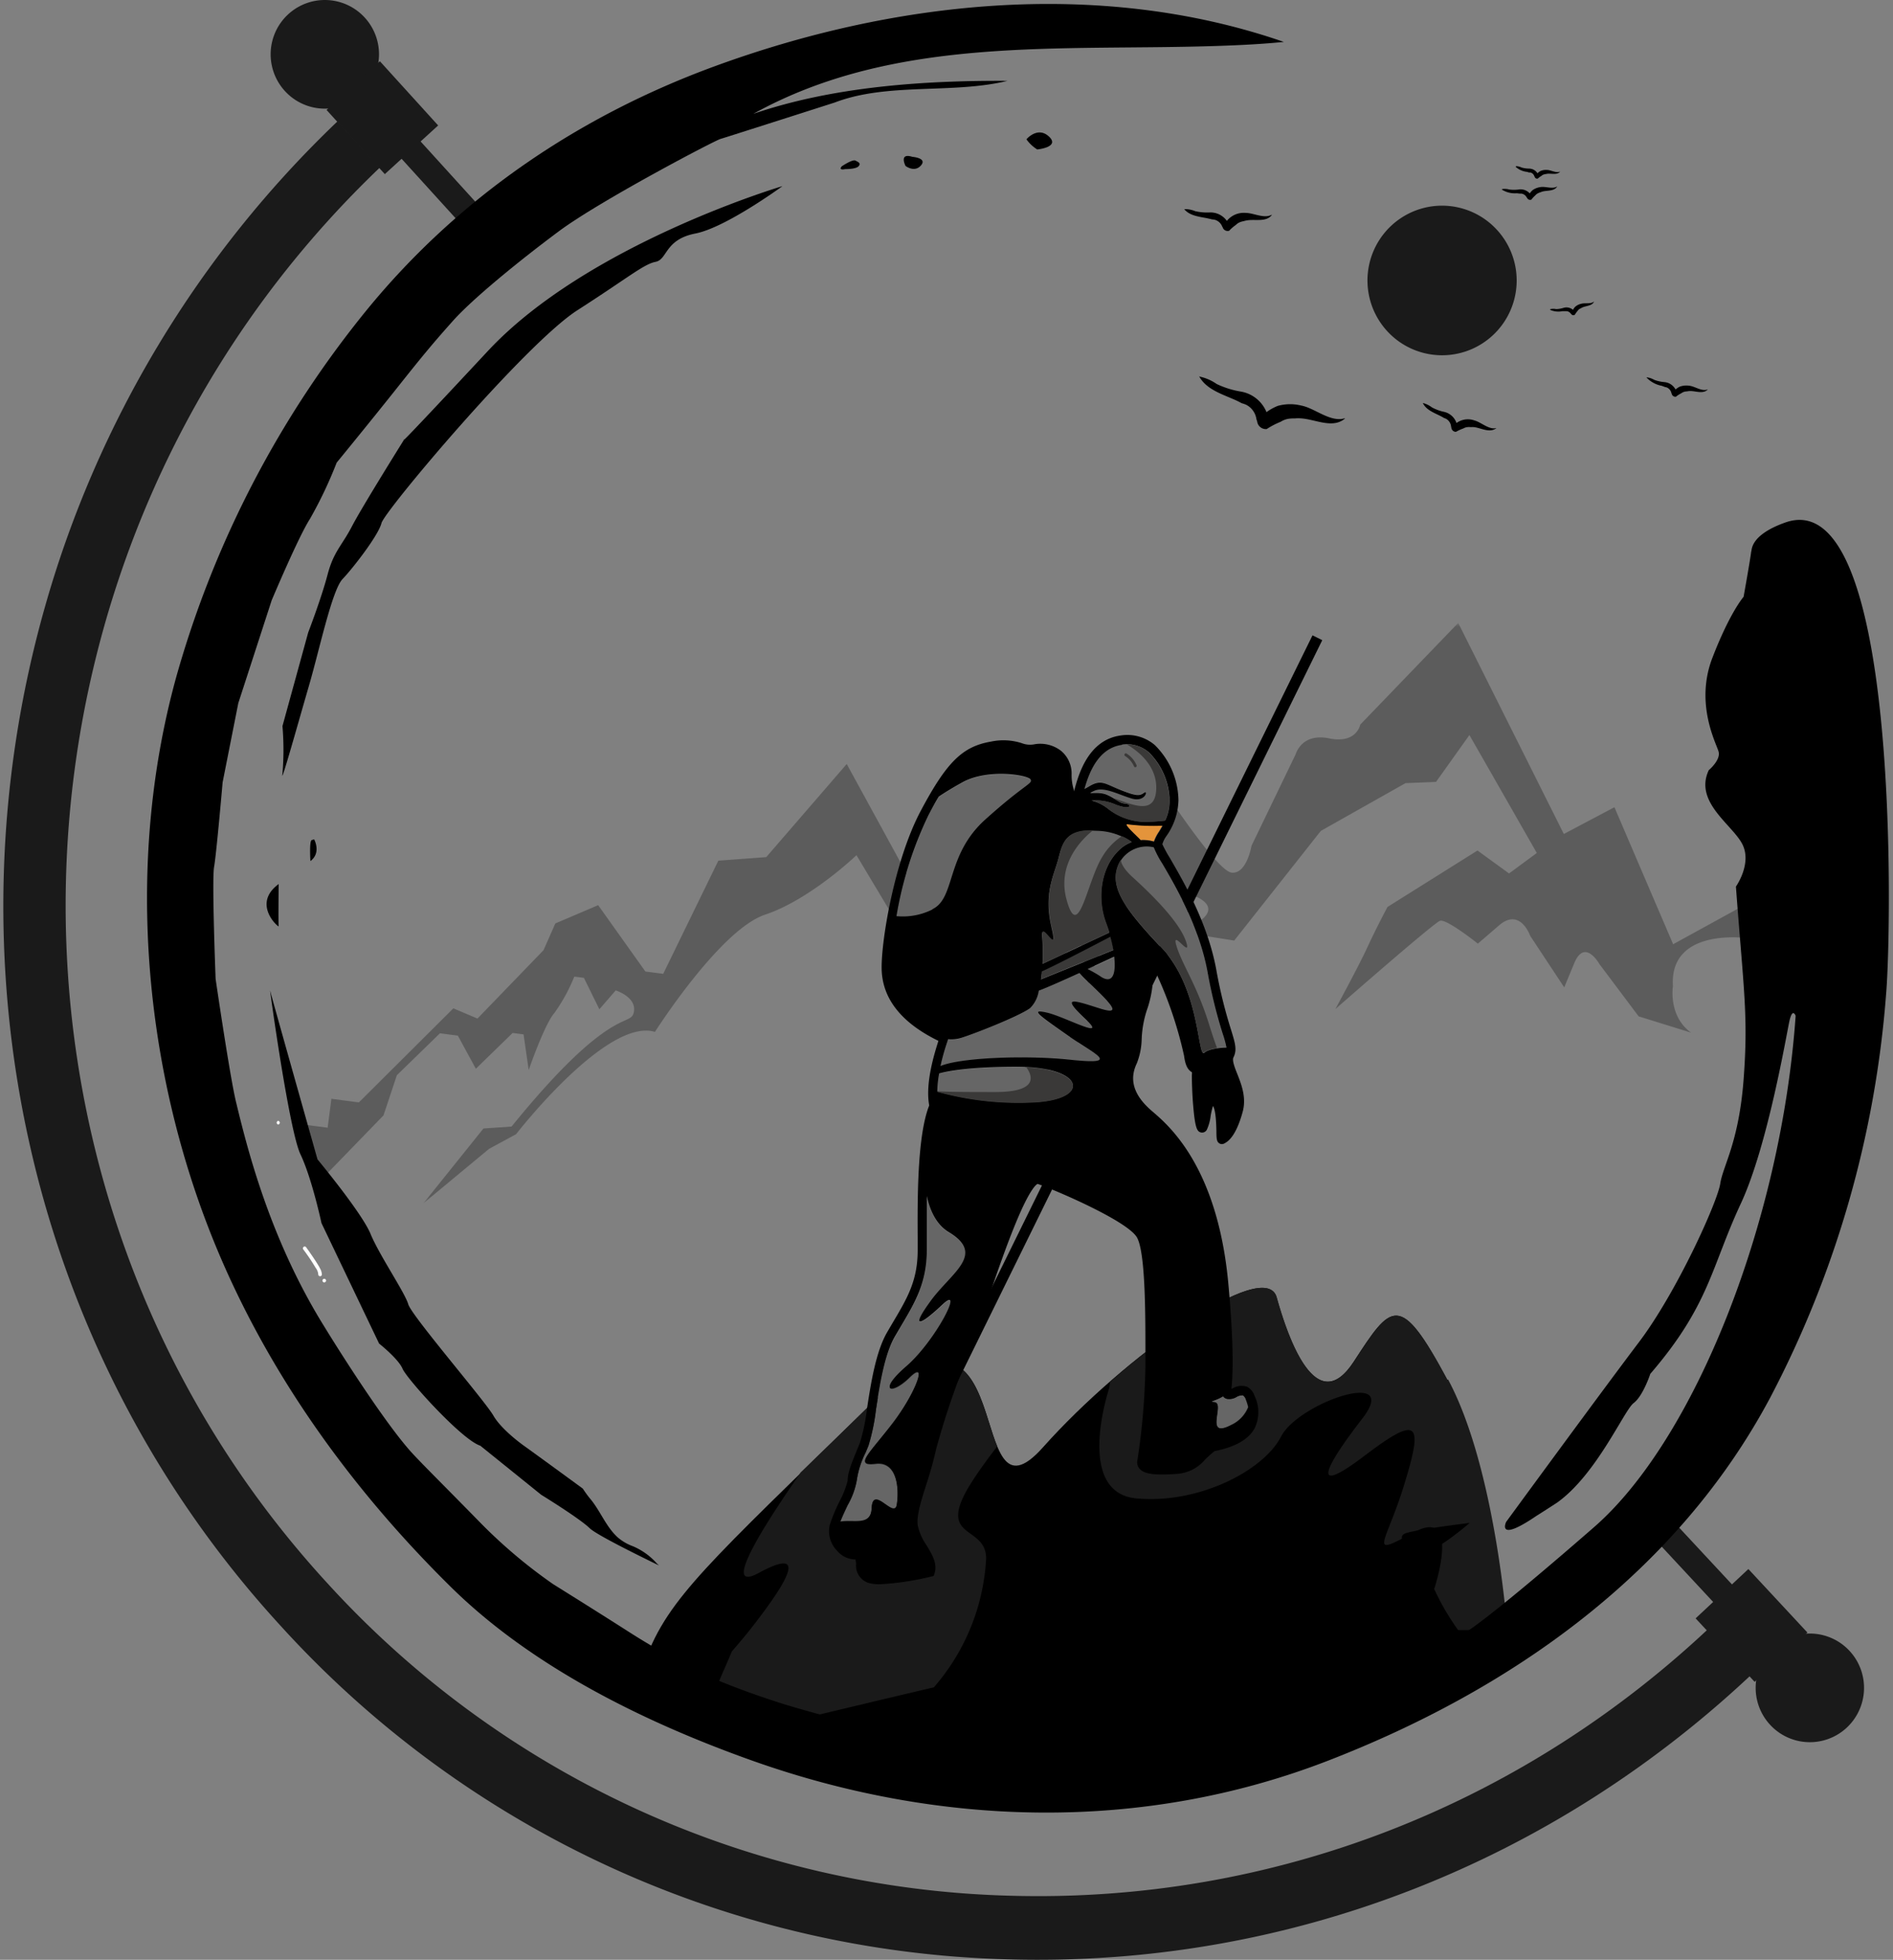
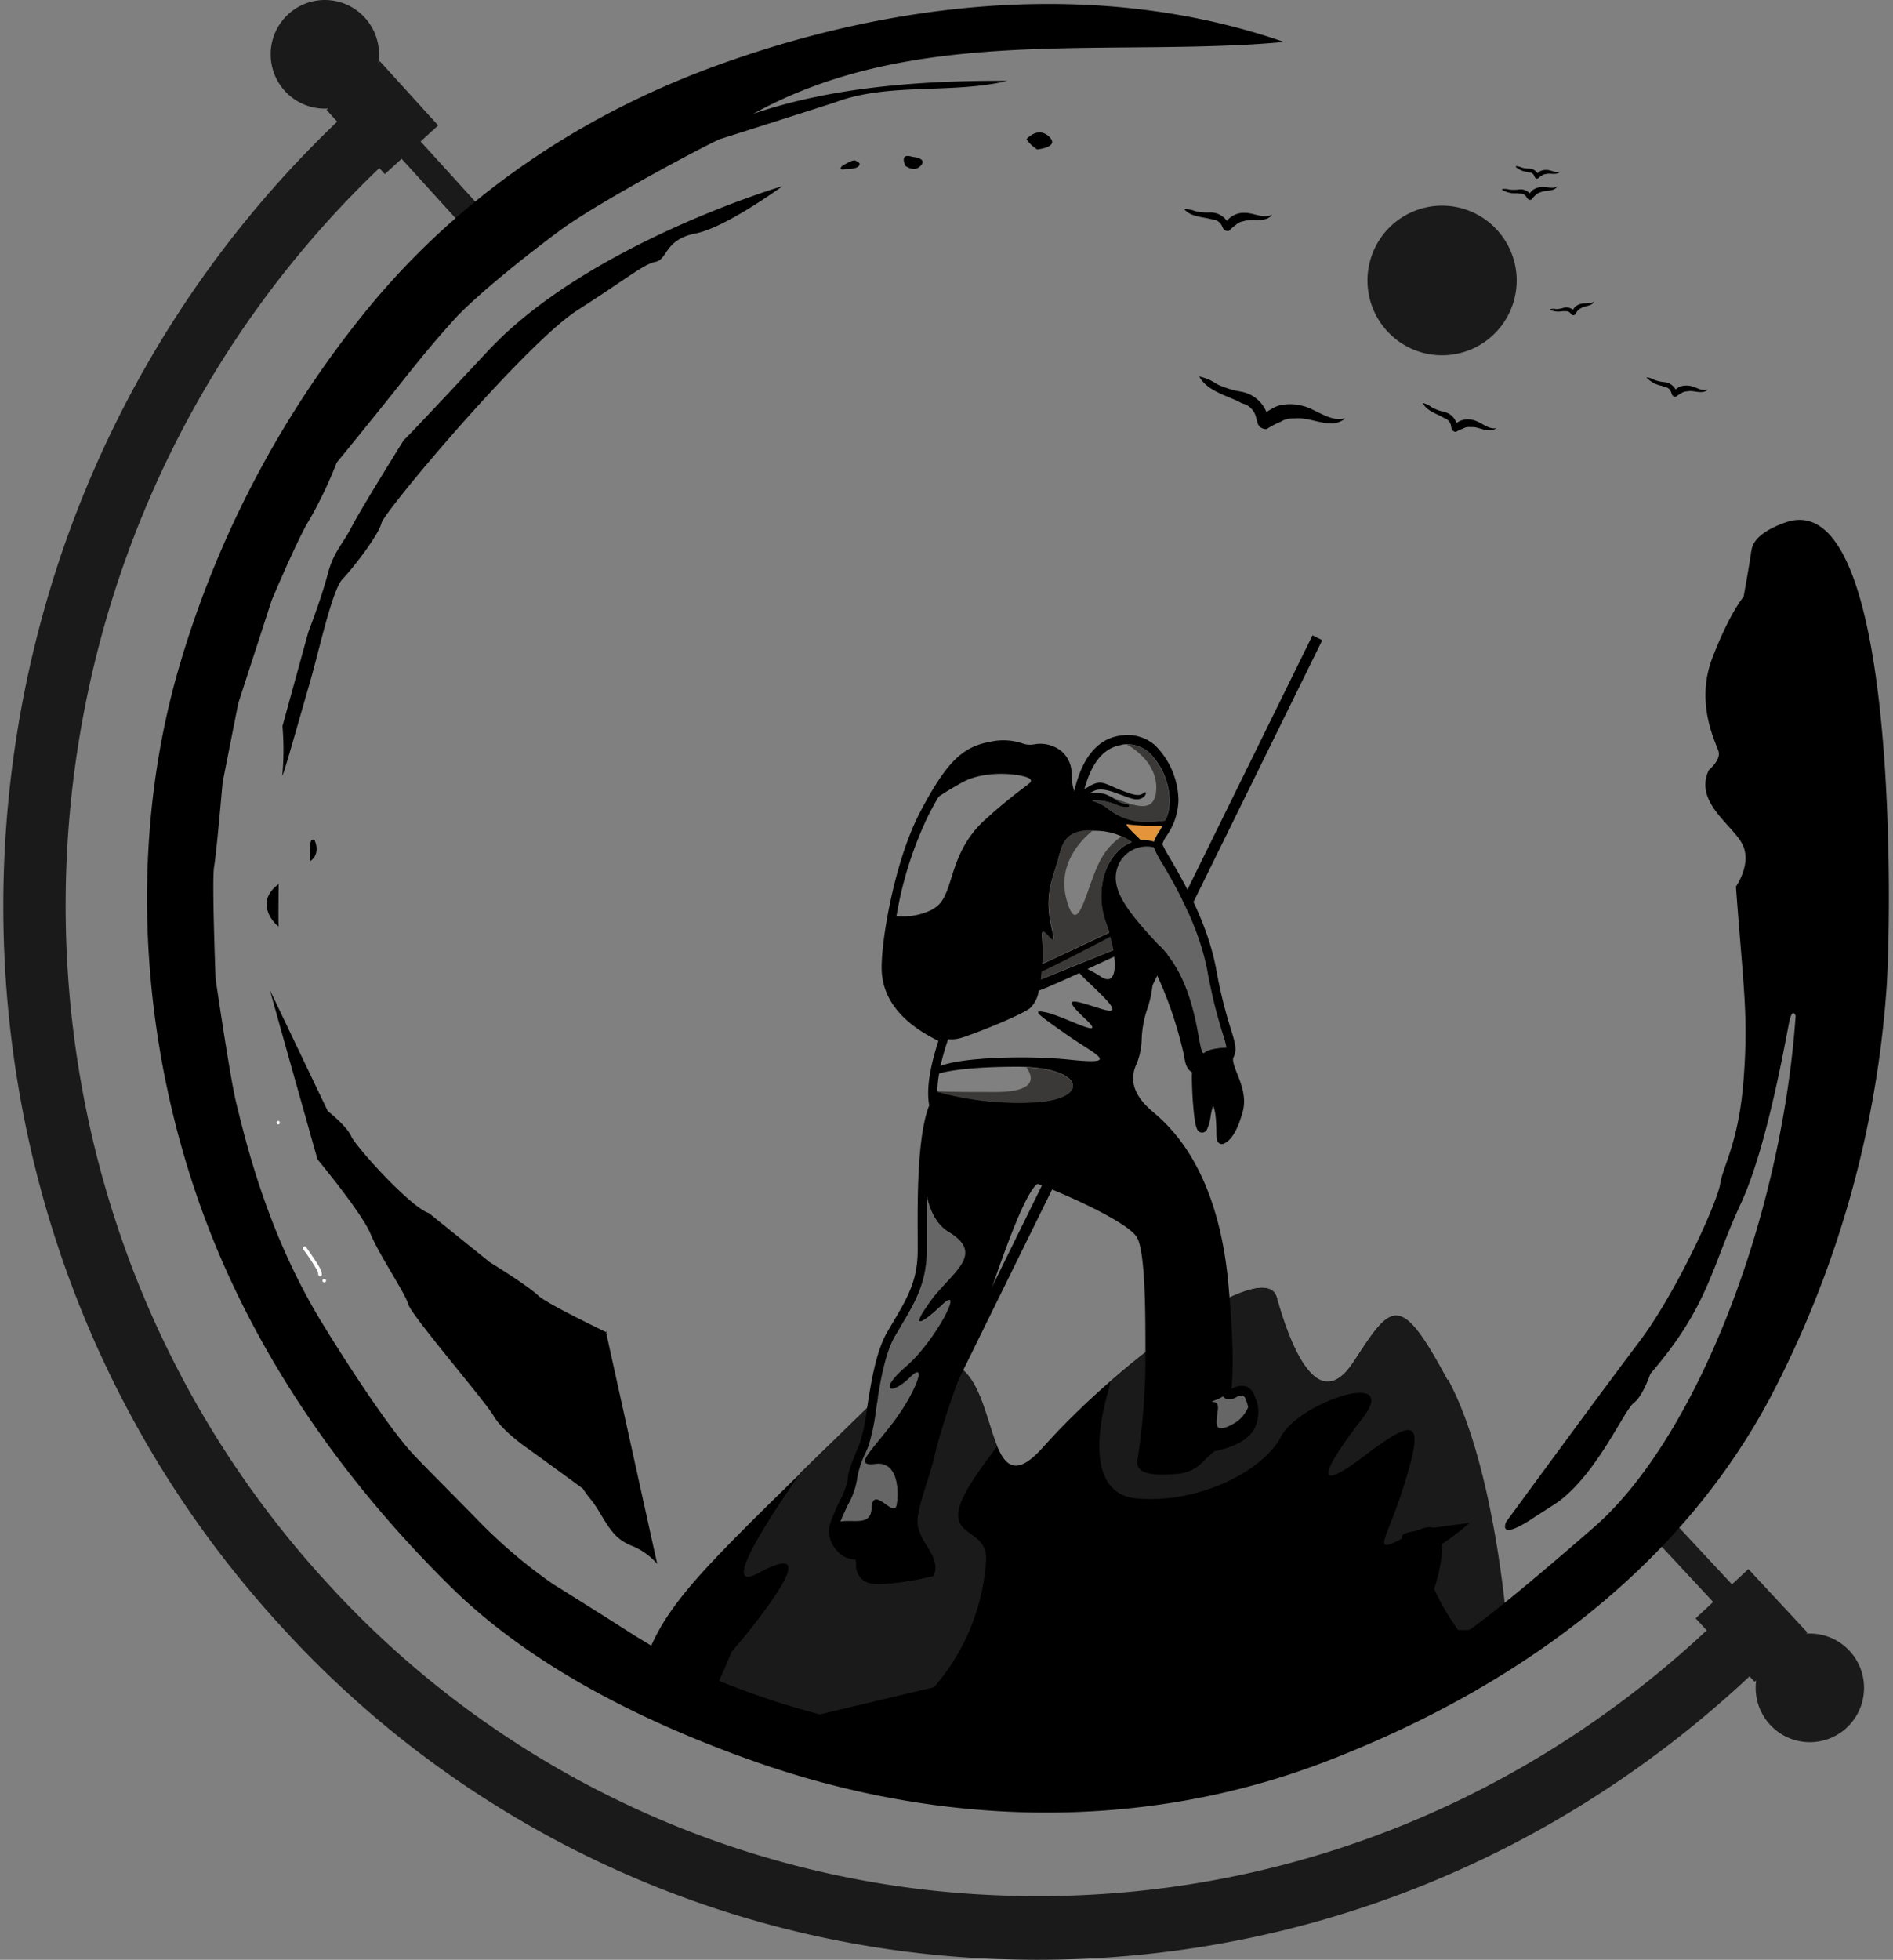
<svg xmlns="http://www.w3.org/2000/svg" width="346" height="358" fill="none">
  <rect width="100%" height="100%" fill="#808080" stroke="none" />
  <g opacity=".28">
    <mask id="a" style="mask-type:luminance" maskUnits="userSpaceOnUse" x="55" y="113" width="265" height="107">
-       <path d="M319.608 113.812H55.266v105.949h264.342V113.812Z" fill="#fff" />
-     </mask>
+       </mask>
    <g mask="url(#a)">
      <path d="m171.253 180.629 10.537-10.523 7.257 8.995 8.415-7.333 1.537 8.824c.183-5.805 10.538-20.874 10.538-20.874l3.866 8.555s1.61-6.502 5.72-4.241c4.11 2.261-.402 4.559-.402 4.559a66.194 66.194 0 0 0-11.758 9.581c-5.11 5.475-13.416 13.212-13.416 13.212l-3.012-.391-15.453 19.114 43.748-39.365 6.757 1.075 15.831-20.031 15.477-8.726 5.586-.233 6.098-8.555 12.318 21.547-5.073 3.74-5.769-4.192-16.453 10.315s-2.012 3.764-3.659 7.333c-1.646 3.568-5.866 11.317-5.866 11.317s17.916-15.693 19.111-16.12c1.196-.428 6.928 4.167 6.928 4.167l3.878-3.336c3.867-3.325 5.684 1.894 5.684 1.894l6.232 9.435 1.854-4.485c1.927-4.534 4.574.22 4.574.22l7.171 9.557 9.574 2.97c-4.208-3.043-3.305-8.482-3.305-8.482-.708-10.828 13.574-8.775 13.574-8.775l.22-6.441-13.758 7.553-10.732-25.03-9.245 4.889-19.307-38.559-17.904 18.577s-.646 3.556-5.684 2.517c-5.037-1.038-6.098 2.848-6.098 2.848l-8.098 16.78s-.878 5.243-3.659 4.889c-2.781-.355-12.708-15.644-12.708-15.644l-4.623 3.239a21.844 21.844 0 0 0-6.818 8.311l-15.757 13.859-2.439-3.19-9.026 8.237-18.953-34.648-14.709 17.013-8.757.647-10.074 20.667-3.256-.415-8.635-12.124-7.83 3.336-2.159 4.889-12.074 12.49-4.403-1.87-17.27 17.184-5.025-.66-.683 5.28-4.622-.599 3.659 9.863 11.171-11.513 2.44-7.333 7.878-7.663 3.27.428 3.292 6.05 6.72-6.539 2 .257.94 6.514s2.866-8.323 4.671-10.389a31.417 31.417 0 0 0 3.659-6.673l1.756.22 2.829 5.745 2.988-3.447s3.916 1.222 3.306 4.009c-.61 2.786-4.135-1.565-22.344 20.862l-5.135.354-10.976 13.664 12-9.948 4.94-2.677s16.551-21.363 25.381-18.687c0 0 11.855-18.65 20.124-21.412 8.269-2.762 16.709-10.865 16.709-10.865l14.635 24.443" fill="#000" />
    </g>
  </g>
  <path d="M275.331 297.795s-2.11-29.503-10.819-45.757c-8.708-16.255-10.208-13.847-17.074-3.312-6.867 10.534-12.014-4.217-14.112-11.733-2.097-7.516-27.941 10.828-42.687 27.388-14.745 16.561-3.72-35.014-32.198-7.113-28.478 27.902-36.333 34.624-40.455 45.929-1.854 5.084 3.586 3.972 6.562 4.094 10.074.416 9.403 3.581 9.403 3.581s46.029 13.334 52.115 12.222c6.086-1.112 45.516-1.662 56.432-8.971 7.489-5.023 32.857-16.316 32.857-16.316" fill="#000" />
  <path d="M180.241 284.838c.158-6.477-9.464-3.312-2.695-13.994 1.366-2.175 3.024-4.399 4.72-6.624-3.379-8.09-4.452-25.983-23.856-6.966-4.098 4.009-8.184 7.956-12.111 11.769-.147.428-16.673 23.221-7.66 18.333 9.013-4.889 5.708 1.063-1.353 10.095-1.062 1.356-2.281 2.786-3.525 4.228a226.563 226.563 0 0 1-1.805 4.192c-4.062 9.264 1.354 11.293 1.354 11.293s21.868-5.292 37.381-8.934a38.965 38.965 0 0 0 9.55-23.429M264.553 252.041c-8.709-16.255-10.209-13.847-17.075-3.312-6.867 10.535-12.014-4.217-14.111-11.733-1.598-5.708-16.843 3.471-30.491 15.46 0 .355-.086.721-.122 1.088 0 0-6.452 19.114 4.964 20.178 11.416 1.063 23.27-5.121 26.429-11.293 3.159-6.172 22.088-12.649 14.868-3.312-7.221 9.337-9.465 14.299.451 6.771 9.915-7.529 10.672-6.013 7.208 5.267-3.464 11.281-6.903 13.444 1.805 8.739 8.708-4.706 3.659 10.376 3.659 10.376a44.693 44.693 0 0 0 4.378 7.504h8.989s-2.11-29.503-10.818-45.758" fill="#1A1A1A" />
  <path d="M227.18 254.872a2.049 2.049 0 0 0-1.22.305 2.514 2.514 0 0 1-1.756.33 1.144 1.144 0 0 1-.683-.476c-1.366.88-2.915.977-1.561 1.1 2.012.183-2.098 6.941 3.22 4.082a6.106 6.106 0 0 0 2.939-3.178 9.12 9.12 0 0 0-.427-1.369 1.49 1.49 0 0 0-.549-.794" fill="#666" />
  <path d="m239.897 116.061-72.866 148.064 1.783.881 72.866-148.064-1.783-.881Z" fill="#000" />
  <path d="M173.434 225.193c-2.244-1.344-3.427-3.862-4.025-6.599v9.814c0 5.988-2.098 9.533-4.757 14.006l-1.085 1.845c-1.878 3.251-2.756 8.824-3.464 13.297a36.79 36.79 0 0 1-1.366 6.6l-.512 1.222a16.68 16.68 0 0 0-1.622 5.096 13.88 13.88 0 0 1-1.659 4.51c-.5 1.063-1.012 2.139-1.366 3.08 2.513-.428 5.598.855 5.745-2.444.195-4.461 4.159 2.102 4.598-.685.439-2.786.146-7.981-3.867-7.492-4.012.489-1.219-1.821 3.086-7.333 4.305-5.512 6.549-11.806 3.171-8.481-3.378 3.324-5.964 2.652-.634-1.956 5.33-4.607 10.757-15.179 6.549-11.219-4.207 3.96-5.866 4.412-2.049-.782 3.818-5.195 10.013-8.421 3.269-12.491" fill="#666" />
  <path d="M208.444 153.442a6.84 6.84 0 0 1 2.439.269c.23-.651.546-1.267.94-1.834.207-.342.426-.696.634-1.087a38.066 38.066 0 0 1-6.233-.233c-1.219-.329 1.22 1.822 2.245 2.885" fill="#E4943B" />
  <path d="M220.089 192.245a8.376 8.376 0 0 1 4.061-.928 19.459 19.459 0 0 0-.695-2.567 88.405 88.405 0 0 1-2.744-11.219c-1.537-8.335-5.915-15.815-8.269-19.824a16.792 16.792 0 0 1-1.574-2.994 5.665 5.665 0 0 0-6.269 2.799c-2.158 4.216.805 8.335 7.769 15.68 6.965 7.345 6.526 20.056 7.721 19.053Z" fill="#666" />
  <path d="M202.965 171.023c-2.256 1.223-9.635 5.048-12.513 6.331 0 .514-.098 1.015-.171 1.503 3.452-1.417 10.77-4.363 13.245-5.353a26.155 26.155 0 0 0-.561-2.444" fill="#3A3938" />
-   <path d="M180.089 149.784c7.318-6.576 8.769-6.539 8.245-7.333-.525-.795-7.806-2.017-12.452.55-2.013 1.112-3.379 1.979-4.306 2.603-.585.99-1.219 2.077-1.841 3.312a68.116 68.116 0 0 0-5.891 18.528 11.91 11.91 0 0 0 6.574-1.222c4.28-2.054 2.378-9.778 9.671-16.39M190.567 175.909l12.197-5.707a31.19 31.19 0 0 0-.549-1.613c-1.732-4.522-1.037-10.181 2.342-13.444a6.568 6.568 0 0 1 2.329-1.491 11.704 11.704 0 0 0-6.549-2.078c-5.537-.33-6.098 2.164-6.855 5.109-.756 2.945-2.744 6.428-1.28 12.454 1.463 6.025-2.025-1.662-1.696 1.882.137 1.626.157 3.26.061 4.888ZM204.774 144.23c2.806 1.1 3.501 1.149 4.306.514.805-.636.292 1.809-2.257 1.051s-5.073-2.261-6.89-1.393c-1.818.867.585 0 2.353.708 1.769.709 2.196 1.54 3.367 1.614 1.17.073 1.317 1.32-1.683.22a9.073 9.073 0 0 0-4.452-.77 8.17 8.17 0 0 1 3.061 1.601 11.256 11.256 0 0 0 7.501 2.346 28.087 28.087 0 0 0 2.854-.195 8.299 8.299 0 0 0 .805-3.593 12.772 12.772 0 0 0-3.732-8.824 6.087 6.087 0 0 0-4.989-1.467c-4.463.611-6.098 5.28-6.854 8.054.232-.11.525-.269.89-.489 2.196-1.32 2.891-.44 5.696.672M185.956 194.942c-8.659 0-12.684.782-14.294 1.222a20.194 20.194 0 0 0-.342 3.3 55.63 55.63 0 0 0 17.868 1.931c10.33-.623 9.013-6.465-3.232-6.465M198.805 177.133c.707.366 1.524.831 2.439 1.393 2.305 1.466 2.817-.709 2.439-3.667l-4.878 2.261M198.695 179.248a21.244 21.244 0 0 1-1.427-1.467c-2.903 1.32-5.879 2.652-7.428 3.227a5.762 5.762 0 0 1-1.585 3.202c-2.171 1.54-10.379 4.742-12.55 5.402a5.968 5.968 0 0 1-2.44.256c0 .135-.097.318-.17.538-.281.929-.793 2.53-1.22 4.363 3.598-1.527 15.404-2.016 23.697-1.149 9.489.99 4.72-.88-.524-4.509-5.244-3.63-7.001-4.889-3.659-4.082 3.342.806 11.33 5.218 6.964 1.136s-2.524-3.593 2.305-2.016c4.83 1.576 2.44-.77-1.939-4.889" fill="#666" />
  <path d="M227.823 253.287a3.131 3.131 0 0 0-2.513.33l-.219.098a.338.338 0 0 0 0-.11c.158-1.736.585-6.38-.574-19.066-1.963-21.461-10.976-29.014-13.867-31.495-3.403-2.872-4.342-5.769-2.854-8.824.551-1.407.849-2.901.878-4.412a19.296 19.296 0 0 1 1.122-5.793 19.91 19.91 0 0 0 .964-6.404v-1.002a72.415 72.415 0 0 1 5.659 16.242c.268 2.017.781 2.554 1.342 2.97h.085c.031.19.031.384 0 .574 0 1.088.061 3.532.244 5.573.354 4.278.756 4.694 1.366 4.889a.972.972 0 0 0 1.134-.501c.35-.775.58-1.6.683-2.444.099-.638.246-1.267.439-1.882.525.782.598 3.47.622 4.534 0 1.54.061 2.016.574 2.322a.88.88 0 0 0 .853 0c.513-.269 2.074-1.039 3.366-5.757.732-2.639-.231-5.059-1-7.002-.487-1.223-.951-2.445-.67-2.983.683-1.368.304-2.578-.44-5.01a85.379 85.379 0 0 1-2.707-11c-1.586-8.628-6.098-16.267-8.464-20.373a23.798 23.798 0 0 1-1.391-2.542 4.994 4.994 0 0 1 .781-1.552 11.778 11.778 0 0 0 2.159-6.466 14.466 14.466 0 0 0-4.318-10.095 7.73 7.73 0 0 0-6.257-1.747c-5.964.819-7.708 7.235-8.452 9.973.006.081.006.163 0 .244a9.013 9.013 0 0 1-.5-3.178 5.37 5.37 0 0 0-1.951-4.253 6.195 6.195 0 0 0-4.964-1.161c-.73.122-1.48.046-2.171-.22a10.958 10.958 0 0 0-5.647-.293c-5.22.892-8.098 3.727-12.855 12.674-4.756 8.946-7.208 23.551-7.135 28.769.074 5.463 3.574 9.912 10.379 13.224-.719 2.261-2.439 7.712-1.683 11.794-2.207 5.536-2.146 17.196-2.11 24.198v2.274c0 5.524-1.89 8.726-4.512 13.138-.354.599-.72 1.222-1.086 1.858-2.049 3.532-2.951 9.276-3.659 13.895a35.743 35.743 0 0 1-1.28 6.221c-.171.44-.342.856-.5 1.222-1.098 2.677-1.757 4.29-1.757 5.732a17.123 17.123 0 0 1-1.487 3.789 30.526 30.526 0 0 0-1.806 4.363 5.125 5.125 0 0 0 1.342 4.644c.409.496.921.896 1.5 1.173.58.276 1.212.422 1.854.428.087.29.132.59.134.892a3.282 3.282 0 0 0 2.281 3.398 7.096 7.096 0 0 0 2.061.244 50.152 50.152 0 0 0 9.391-1.405l.452-.11.146-.452c.585-1.785-.439-3.471-1.427-5.109a10.106 10.106 0 0 1-1.634-3.666c-.244-1.772.573-4.327 1.512-7.333a67.356 67.356 0 0 0 1.842-6.588 145.798 145.798 0 0 1 5.329-15.888c1.537-4.167 3.135-8.469 4.623-12.857 2.073-6.111 3.768-10.669 5.183-13.932 2.196-5.048 3.208-5.708 3.415-5.793 3.086 1.051 16.416 6.746 18.161 9.777 1.524 2.652 1.536 13.627 1.548 19.554v4.168a126.772 126.772 0 0 1-1.451 16.915 1.791 1.791 0 0 0 .39 1.625c.842.978 2.842 1.222 6.66.941a7.322 7.322 0 0 0 5.256-2.566 20.775 20.775 0 0 1 1.781-1.601c3.744-.734 6.208-2.127 7.318-4.156a6.76 6.76 0 0 0 0-5.915 2.857 2.857 0 0 0-.562-1.025 2.818 2.818 0 0 0-.926-.71m-22.759-117.254a6.098 6.098 0 0 1 4.989 1.466 12.75 12.75 0 0 1 3.732 8.824 8.212 8.212 0 0 1-.805 3.581c-.947.125-1.9.194-2.854.208a11.25 11.25 0 0 1-7.501-2.298 8.177 8.177 0 0 0-3.086-1.552 9.07 9.07 0 0 1 4.452.77c3 1.1 2.854-.146 1.683-.22-1.171-.073-1.61-.855-3.366-1.613s-4.159.147-2.354-.709c1.805-.855 4.354.636 6.891 1.393 2.537.758 3.061-1.686 2.256-1.051-.805.636-1.5.587-4.305-.513-2.805-1.1-3.5-1.992-5.696-.672-.366.22-.658.379-.89.489.781-2.775 2.439-7.443 6.854-8.054m7.452 14.763c-.207.392-.427.746-.634 1.088a7.708 7.708 0 0 0-.939 1.833 6.888 6.888 0 0 0-2.439-.269c-.988-1.063-3.501-3.214-2.244-2.884 2.067.248 4.152.325 6.232.232m-20.319 18.479c-1.464-6.025.512-9.508 1.28-12.453.769-2.946 1.318-5.427 6.855-5.097 2.343.01 4.628.734 6.549 2.078a6.69 6.69 0 0 0-2.329 1.479c-3.379 3.238-4.074 8.897-2.342 13.443.183.514.378 1.052.549 1.626l-12.196 5.707a34.523 34.523 0 0 0-.061-4.888c-.366-3.532 3.146 4.143 1.683-1.882m-1.732 8.127c2.878-1.283 10.257-5.145 12.513-6.331.22.819.415 1.662.561 2.445-2.439.989-9.757 3.935-13.245 5.353.073-.489.134-1.003.171-1.504m-20.002-11.28a12.038 12.038 0 0 1-6.574 1.222 68.162 68.162 0 0 1 5.891-18.528c.646-1.222 1.219-2.322 1.841-3.312.927-.623 2.293-1.491 4.306-2.603 4.647-2.567 11.94-1.357 12.452-.55.512.807-.951.77-8.245 7.333-7.293 6.563-5.39 14.336-9.671 16.389m-.256 71.472c-3.818 5.194-2.159 4.754 2.049.782 4.207-3.972-1.22 6.612-6.55 11.219-5.33 4.608-2.744 5.292.634 1.956 3.379-3.337 1.074 2.945-3.171 8.481-4.244 5.537-7.098 7.834-3.085 7.333 4.012-.501 4.305 4.693 3.866 7.492-.439 2.799-4.403-3.776-4.598.685-.146 3.299-3.232 2.016-5.744 2.444.353-.941.865-2.017 1.365-3.08a13.858 13.858 0 0 0 1.659-4.51 16.68 16.68 0 0 1 1.622-5.096l.513-1.222a37.8 37.8 0 0 0 1.378-6.6c.695-4.473 1.573-10.046 3.451-13.297l1.086-1.845c2.659-4.473 4.756-8.018 4.756-14.006v-9.814c.598 2.737 1.781 5.255 4.025 6.599 6.745 4.07.537 7.333-3.269 12.491m19.027-36.249a55.63 55.63 0 0 1-17.868-1.931c.023-1.108.137-2.211.342-3.3 1.61-.452 5.622-1.222 14.294-1.222 12.196 0 13.562 5.842 3.232 6.465m11.501-17.22c-4.879-1.577-6.672-2.066-2.305 2.016 4.366 4.082-3.659-.366-6.964-1.136-3.306-.77-1.537.44 3.659 4.082 5.195 3.642 10.013 5.499.524 4.509-8.294-.867-20.1-.378-23.697 1.149a41.489 41.489 0 0 1 1.219-4.363c.073-.22.134-.403.171-.538a6.178 6.178 0 0 0 2.439-.256c2.171-.66 10.379-3.862 12.538-5.402a5.678 5.678 0 0 0 1.598-3.202c1.549-.575 4.525-1.907 7.427-3.227.342.391.805.88 1.427 1.467 4.367 4.155 6.781 6.502 1.939 4.889m.549-5.696a22.873 22.873 0 0 0-2.439-1.393l4.879-2.261c.341 2.945-.171 5.121-2.44 3.666m3.415-20.837a5.664 5.664 0 0 1 6.269-2.799 17.33 17.33 0 0 0 1.573 2.994c2.354 4.009 6.733 11.489 8.257 19.824a90.098 90.098 0 0 0 2.757 11.219c.288.835.52 1.688.695 2.554-1.22 0-3.232.245-4.061.941-1.22 1.003-.757-11.708-7.721-19.053-6.964-7.345-9.927-11.464-7.769-15.68Zm20.6 102.661c-5.318 2.86-1.22-3.899-3.22-4.082-1.354-.122.195-.22 1.561-1.1.16.239.404.409.683.477a2.525 2.525 0 0 0 1.756-.33 2.043 2.043 0 0 1 1.22-.306c.266.196.459.476.549.794.178.445.32.902.427 1.369a6.105 6.105 0 0 1-2.94 3.178" fill="#000" />
  <path d="M206.87 153.789a7.986 7.986 0 0 0-1.805-1.039 11.393 11.393 0 0 0-3.525 3.667c-2.866 4.485-4.403 16.022-6.61 7.87-1.781-6.611 2.988-11.146 4.878-12.624-5.037-.147-5.573 2.285-6.317 5.133-.744 2.847-2.745 6.416-1.281 12.441 1.464 6.025-2.049-1.65-1.683 1.882.136 1.626.156 3.26.061 4.889l12.196-5.708c-.171-.574-.366-1.112-.549-1.625-1.732-4.51-1.036-10.168 2.342-13.444a6.708 6.708 0 0 1 2.33-1.479M187.602 194.977c1.135 1.576 2.184 4.46-5.5 4.509-4.403 0-8.038 0-10.782-.134v.11a55.63 55.63 0 0 0 17.868 1.931c9.842-.587 9.098-5.915-1.586-6.416ZM210.079 150.11a28.088 28.088 0 0 0 2.854-.196 8.298 8.298 0 0 0 .804-3.593 12.768 12.768 0 0 0-3.732-8.824 6.004 6.004 0 0 0-4.073-1.528c1.744 1.002 5.695 3.801 5.391 8.396-.305 4.596-4.306 2.591-7.757 1.467.591.49 1.303.811 2.061.929 1.22.073 1.317 1.32-1.683.22a9.095 9.095 0 0 0-4.452-.77 8.172 8.172 0 0 1 3.086 1.601 11.255 11.255 0 0 0 7.501 2.346" fill="#3A3938" />
-   <path d="M207.724 139.758a4.609 4.609 0 0 0-1.854-2.126.269.269 0 0 0-.268.452 4.211 4.211 0 0 1 1.683 1.943.26.26 0 0 0 .354.085.252.252 0 0 0 .12-.26.25.25 0 0 0-.035-.094ZM220.089 192.241a5.183 5.183 0 0 1 2.366-.783c-.403-1.063-.866-2.444-1.378-4.069-2.305-7.492-4.879-10.914-6.013-14.495-1.134-3.581 2.781 2.444 1.756-.782-1.024-3.227-5.183-7.688-9.83-11.904-1.525-1.393-2.073-2.444-2.134-3.153l-.257.452c-2.158 4.216.805 8.335 7.769 15.68 6.965 7.345 6.526 20.056 7.721 19.054Z" fill="#3A3938" />
  <path d="m76.714 25.66-3.472 3.168 11.225 12.353 3.472-3.168L76.714 25.66Z" fill="#1A1A1A" />
  <path d="M58.416 231.536c-.244-.415-.5-.831-.756-1.222a67.71 67.71 0 0 0-1.683-2.444.333.333 0 0 0-.2-.155.332.332 0 0 0-.251.033.356.356 0 0 0-.122.452 35.68 35.68 0 0 1 1.585 2.261c.232.366.476.745.695 1.124a2.3 2.3 0 0 1 .488 1.222.331.331 0 0 0 .33.33.328.328 0 0 0 .329-.33 2.448 2.448 0 0 0-.415-1.222M59.267 233.602a.328.328 0 0 0-.33.33.33.33 0 0 0 .33.329.328.328 0 0 0 .33-.329.331.331 0 0 0-.33-.33ZM50.856 204.75a.344.344 0 0 0-.278.336.34.34 0 0 0 .278.336.344.344 0 0 0 .278-.336.34.34 0 0 0-.278-.336Z" fill="#fff" />
  <path d="M274.627 34.532a3.19 3.19 0 0 1 1.22.086c.575.08 1.157.08 1.732 0a2.265 2.265 0 0 1 2.049.733.106.106 0 0 1 0-.06c.152-.212.328-.405.524-.575a3.29 3.29 0 0 1 1.488-.55c.915-.135 2.196.44 3-.135-.524.941-1.829.721-2.744.966l-.427.159a2.14 2.14 0 0 0-.426.183c-.157.09-.297.205-.415.342a5.476 5.476 0 0 0-.72.782.596.596 0 0 1-.719-.195.808.808 0 0 0-.147-.208 1.3 1.3 0 0 0-.963-.697h-.317l-.525-.06a4.443 4.443 0 0 1-2.768-.697" fill="#000" />
  <path d="M277.216 51.234c0 2.702-.799 5.344-2.298 7.591a13.642 13.642 0 0 1-6.119 5.033 13.609 13.609 0 0 1-14.86-2.962 13.671 13.671 0 0 1-3.732-6.996 13.692 13.692 0 0 1 .776-7.895 13.66 13.66 0 0 1 5.022-6.132 13.619 13.619 0 0 1 7.576-2.303 13.632 13.632 0 0 1 9.638 4.006 13.69 13.69 0 0 1 3.997 9.658Z" fill="#1A1A1A" />
  <path d="M219.208 68.783c1.144.234 2.227.7 3.184 1.37a16.639 16.639 0 0 0 4.488 1.392 6.207 6.207 0 0 1 4.61 3.74l.171-.122a9.663 9.663 0 0 1 1.878-1.014 8.423 8.423 0 0 1 4.305-.062c2.44.453 5.269 3.068 7.855 2.347a.348.348 0 0 1 .158 0c-2.219 1.931-5.366.195-7.964 0a6.855 6.855 0 0 0-1.219 0 7.228 7.228 0 0 0-1.22.073 3.886 3.886 0 0 0-1.39.55c-.888.354-1.738.797-2.537 1.32a1.608 1.608 0 0 1-1.683-1.112 4.509 4.509 0 0 0-.195-.684 3.515 3.515 0 0 0-1.854-2.628 5.14 5.14 0 0 0-.83-.293 15.59 15.59 0 0 0-1.293-.636c-2.439-1.075-5.22-1.93-6.5-4.29h.073M260.107 73.625c.578.155 1.12.42 1.598.782a8.198 8.198 0 0 0 2.256.831 3.142 3.142 0 0 1 2.256 2.029l.098-.061a3.517 3.517 0 0 1 3.171-.403c1.219.305 2.622 1.71 3.951 1.405h.074c-1.22.941-2.732 0-4.062-.183a5.407 5.407 0 0 0-.634 0 2.744 2.744 0 0 0-.634 0 1.94 1.94 0 0 0-.72.244c-.46.163-.905.368-1.329.611a.817.817 0 0 1-.829-.61l-.074-.355a1.83 1.83 0 0 0-.89-1.394 2.424 2.424 0 0 0-.415-.17c-.207-.135-.427-.245-.634-.355-1.219-.611-2.622-1.124-3.22-2.359l.037-.012ZM301.007 68.938c.478.053.939.207 1.354.452a7.08 7.08 0 0 0 1.878.415 2.57 2.57 0 0 1 2.037 1.381.126.126 0 0 1 0-.06c.228-.193.477-.357.744-.49a3.565 3.565 0 0 1 1.756-.17c1.025.11 2.269 1.075 3.306.684h.06c-.841.867-2.183.268-3.256.28a3.457 3.457 0 0 0-.512.062 2.583 2.583 0 0 0-.512.073 1.634 1.634 0 0 0-.549.269 5.377 5.377 0 0 0-.988.635.694.694 0 0 1-.732-.403 2.356 2.356 0 0 0-.098-.269 1.473 1.473 0 0 0-.853-1.026l-.354-.086-.549-.208a5.118 5.118 0 0 1-2.817-1.54M216.492 38.196a5.02 5.02 0 0 1 1.964.378 9.632 9.632 0 0 0 2.707.233 3.655 3.655 0 0 1 3.074 1.54l.073-.074a3.96 3.96 0 0 1 3.366-1.38c1.452 0 3.342 1.087 4.72.354h.086c-1.013 1.368-3.001.77-4.489 1.002a4.56 4.56 0 0 0-.707.159 3.034 3.034 0 0 0-.683.195c-.27.114-.514.28-.72.49a7.387 7.387 0 0 0-1.219 1.062.962.962 0 0 1-1.098-.427 2.523 2.523 0 0 0-.183-.367 2.046 2.046 0 0 0-1.378-1.222 3.286 3.286 0 0 0-.5-.061c-.268-.086-.537-.135-.805-.196-1.5-.305-3.196-.452-4.196-1.613M283.402 56.464a2.436 2.436 0 0 1 1.025 0 5.077 5.077 0 0 0 1.366-.233 1.85 1.85 0 0 1 1.719.367c.096-.185.215-.358.354-.513a2.437 2.437 0 0 1 1.122-.587c.708-.22 1.805.098 2.378-.428-.329.807-1.39.77-2.097 1.076a1.558 1.558 0 0 0-.317.17 2.132 2.132 0 0 0-.33.172c-.11.098-.208.209-.292.33a4.588 4.588 0 0 0-.488.684.476.476 0 0 1-.598-.06.759.759 0 0 0-.134-.147 1.05 1.05 0 0 0-.842-.453h-.683a3.65 3.65 0 0 1-2.28-.256M277.113 30.36c.347.006.689.09 1 .244.449.126.912.192 1.378.195a1.812 1.812 0 0 1 1.525.856c.15-.15.318-.282.5-.391a2.435 2.435 0 0 1 1.22-.22c.744 0 1.683.635 2.439.293-.561.672-1.561.33-2.33.403l-.353.062a1.668 1.668 0 0 0-.354.085.937.937 0 0 0-.378.232c-.246.141-.475.31-.683.501a.452.452 0 0 1-.537-.244l-.097-.183a1.031 1.031 0 0 0-.671-.673.791.791 0 0 0-.256 0l-.403-.122a3.652 3.652 0 0 1-2.097-.94l.097-.099Z" fill="#000" />
  <path d="m305.27 277.291-3.434 3.209 11.37 12.219 3.435-3.209-11.371-12.219ZM322.257 303.314a9.906 9.906 0 0 1 4.222-3.912 9.88 9.88 0 0 1 5.679-.902 9.897 9.897 0 0 1 5.222 2.411 9.934 9.934 0 0 1 2.779 10.67 9.925 9.925 0 0 1-3.38 4.662 9.897 9.897 0 0 1-5.394 1.994 9.895 9.895 0 0 1-5.591-1.345 9.936 9.936 0 0 1-3.537-13.578Z" fill="#1A1A1A" />
  <path d="m319.566 286.624-9.644 9.009 10.786 11.595 9.644-9.009-10.786-11.595Z" fill="#1A1A1A" />
  <path d="M8.181 110.986a196.537 196.537 0 0 1 53.505-88.814l7.733 8.445C-3.186 99.901-7.528 215.872 59.772 289.14a175.224 175.224 0 0 0 56.618 41.349 174.89 174.89 0 0 0 68.26 15.811c47.919 1.357 93.679-16.377 128.854-49.937l7.769 8.457c-37.419 35.699-86.094 54.557-137.063 53.103a185.926 185.926 0 0 1-72.588-16.814 186.27 186.27 0 0 1-60.205-43.976C4.217 245.802-9.845 174.612 8.181 110.986ZM67.863 15.032a9.911 9.911 0 0 1-4.263 3.866 9.886 9.886 0 0 1-10.885-1.627 9.943 9.943 0 0 1-2.665-10.7 9.923 9.923 0 0 1 3.43-4.624 9.89 9.89 0 0 1 10.992-.53 9.922 9.922 0 0 1 4.509 6.104 9.942 9.942 0 0 1-1.118 7.511Z" fill="#1A1A1A" />
  <path d="m69.437 11.193-9.75 8.893 10.649 11.722 9.75-8.893-10.649-11.722Z" fill="#1A1A1A" />
  <path d="M320.119 100.676c.22-2.628 3.598-4.302 6.098-5.194 21.112-7.712 19.514 74.331 18.539 85.868a189.368 189.368 0 0 1-21.137 73.843c-17.148 32.241-47.468 53.494-80.849 66.424-33.942 13.151-71.007 12.136-105.083.074-19.515-6.918-40.334-17.037-55.347-31.862-17.27-17.025-31.93-36.958-41.7-59.372-14.33-32.889-18.05-72.022-8.415-106.829a185.803 185.803 0 0 1 34.857-67.06c16.782-20.508 38.675-35.308 63.25-44.352C163.335.068 200.973-3.99 234.659 7.658c-3.902.39-7.842.586-11.769.72-28.856 1.015-59.091-2.04-85.203 12.418 14.538-4.974 31.112-6.111 46.455-6.025-10.025 2.444-21.88.256-31.539 3.947 0 0-19.697 6.306-20.905 6.66-1.207.355-22.136 11.355-29.564 16.879-7.427 5.524-15.806 12.393-19.319 16.328-3.512 3.935-5.293 6.05-10.147 12.16-4.854 6.111-11.135 13.774-11.135 13.774a77.449 77.449 0 0 1-4.879 10.266c-2.134 3.312-7 14.886-7 14.886l-6.099 18.772-2.866 14.471s-1.134 13.089-1.56 15.448c-.428 2.358.28 20.459.28 20.459s2.5 17.11 3.659 22.182c2 8.298 6.098 25.042 16.135 41.211 2.988 4.888 10.72 17.037 15.575 22.61 1.561 1.808 6.257 6.428 12.99 13.309a93.107 93.107 0 0 0 13.342 11.256s8.147 5.072 13.855 8.726c5.708 3.654 11.416 6.588 11.416 6.588s4.878 2.786 16.855 6.587a212.719 212.719 0 0 0 25.71 6.111s9.83.978 14.708 1.149c8.709.293 12.563 1.136 20.124-.147 1.684-.281 8.66-.917 12.428-1.577 3.769-.66 19.99-2.273 43.98-14.445l8.282-4.584s4.293-2.627 22.856-18.796c18.294-15.888 34.222-55.608 36.881-93.434 0 0-.573-1.626-1.146 1.002s-3.976 22.757-8.855 33.255c-5.451 11.671-5.744 18.589-16.562 31.14 0 0-1.33 4.058-3.049 5.341-1.72 1.284-6.708 12.931-13.904 18.125-.159.122-3.659 2.371-3.805 2.444-7.452 5.084-5.599 1.149-5.599 1.149s17.307-23.637 24.259-32.815c6.952-9.178 14.379-25.665 14.879-28.977.5-3.312 3.415-7.529 4.281-19.176.866-11.647 0-16.096-1.414-35.1 0 0 3.024-4.253 1.134-7.822-1.891-3.569-8.818-7.663-6.098-13.444 0 0 2.232-1.857 1.792-3.397-.439-1.54-4.354-8.751-1.134-17.111 3.22-8.359 5.708-11.158 5.708-11.158s1.22-6.783 1.39-8.274" fill="#000" />
-   <path d="M187.609 25.447s2.037-2.444 4.123-.501c2.085 1.943-2.147 2.359-2.147 2.359a7.001 7.001 0 0 1-1.976-1.858ZM166.686 28.642s2.842.184 1.659 1.565c-1.183 1.38-2.83.11-2.83.11s-1.28-2.445 1.22-1.675M153.922 30.34s1.902-1.284 2.439-1.003c.536.281 1.061.489.561 1.039-.5.55-2.439.513-2.439.513s-1.366.318-.586-.55M268.623 278.203s-5.11 4.412-7.549 5.121c-2.44.709-6.635-2.518-4.001-3.288 2.635-.77 11.55-1.833 11.55-1.833ZM120.121 285.675a12.201 12.201 0 0 0-4.464-3.226 8.888 8.888 0 0 1-2.781-1.638c-2.085-1.906-3.11-4.705-4.878-6.88a19.287 19.287 0 0 1-1.464-1.993c-5.829-4.277-10.574-7.699-10.574-7.699s-4.195-2.897-5.78-5.647c-1.586-2.749-14.966-18.246-15.563-20.348-.598-2.103-5.318-9.008-6.891-12.845-1.574-3.838-9.696-13.615-9.696-13.615s-8.538-30.2-8.66-30.835c-.122-.636 3.452 25.519 5.55 29.918 2.097 4.4 3.841 12.564 3.841 12.564l10.526 21.999s3.525 2.786 4.293 4.607c.768 1.821 10.794 12.967 14.209 14.055l11.123 8.959s7.025 4.314 8.866 6.11c1.098 1.076 7.562 4.327 12.648 6.796l-.305-.306M50.936 161.492s-.086 7.333 0 7.7c.085.366-5.013-4.021 0-7.7ZM57.42 153.328s1.354 2.444-.682 3.972c0 0-.232-3.666.231-3.837l.452-.135ZM143.027 33.997s-35.589 10.535-53.859 30.126c-18.27 19.59-15.233 16.059-15.233 16.059S66.24 92.477 64.337 96.13c-1.903 3.654-3.342 4.571-4.477 8.885-1.134 4.314-3.524 10.511-3.524 10.511l-4.708 17.11c.245 2.887.245 5.79 0 8.677-.463 2.701 3.013-9.777 4.879-16.181 1.866-6.404 4.183-17.343 6.098-19.347 1.914-2.004 6.561-7.993 7.122-10.23.561-2.236 26.296-32.778 35.797-38.876 9.5-6.099 12.123-8.42 14.306-8.849 2.183-.427 1.659-4.082 7.257-5.17 5.598-1.087 15.952-8.677 15.952-8.677" fill="#000" />
+   <path d="M187.609 25.447s2.037-2.444 4.123-.501c2.085 1.943-2.147 2.359-2.147 2.359a7.001 7.001 0 0 1-1.976-1.858ZM166.686 28.642s2.842.184 1.659 1.565c-1.183 1.38-2.83.11-2.83.11s-1.28-2.445 1.22-1.675M153.922 30.34s1.902-1.284 2.439-1.003c.536.281 1.061.489.561 1.039-.5.55-2.439.513-2.439.513s-1.366.318-.586-.55M268.623 278.203s-5.11 4.412-7.549 5.121c-2.44.709-6.635-2.518-4.001-3.288 2.635-.77 11.55-1.833 11.55-1.833ZM120.121 285.675a12.201 12.201 0 0 0-4.464-3.226 8.888 8.888 0 0 1-2.781-1.638c-2.085-1.906-3.11-4.705-4.878-6.88a19.287 19.287 0 0 1-1.464-1.993c-5.829-4.277-10.574-7.699-10.574-7.699s-4.195-2.897-5.78-5.647c-1.586-2.749-14.966-18.246-15.563-20.348-.598-2.103-5.318-9.008-6.891-12.845-1.574-3.838-9.696-13.615-9.696-13.615s-8.538-30.2-8.66-30.835l10.526 21.999s3.525 2.786 4.293 4.607c.768 1.821 10.794 12.967 14.209 14.055l11.123 8.959s7.025 4.314 8.866 6.11c1.098 1.076 7.562 4.327 12.648 6.796l-.305-.306M50.936 161.492s-.086 7.333 0 7.7c.085.366-5.013-4.021 0-7.7ZM57.42 153.328s1.354 2.444-.682 3.972c0 0-.232-3.666.231-3.837l.452-.135ZM143.027 33.997s-35.589 10.535-53.859 30.126c-18.27 19.59-15.233 16.059-15.233 16.059S66.24 92.477 64.337 96.13c-1.903 3.654-3.342 4.571-4.477 8.885-1.134 4.314-3.524 10.511-3.524 10.511l-4.708 17.11c.245 2.887.245 5.79 0 8.677-.463 2.701 3.013-9.777 4.879-16.181 1.866-6.404 4.183-17.343 6.098-19.347 1.914-2.004 6.561-7.993 7.122-10.23.561-2.236 26.296-32.778 35.797-38.876 9.5-6.099 12.123-8.42 14.306-8.849 2.183-.427 1.659-4.082 7.257-5.17 5.598-1.087 15.952-8.677 15.952-8.677" fill="#000" />
</svg>